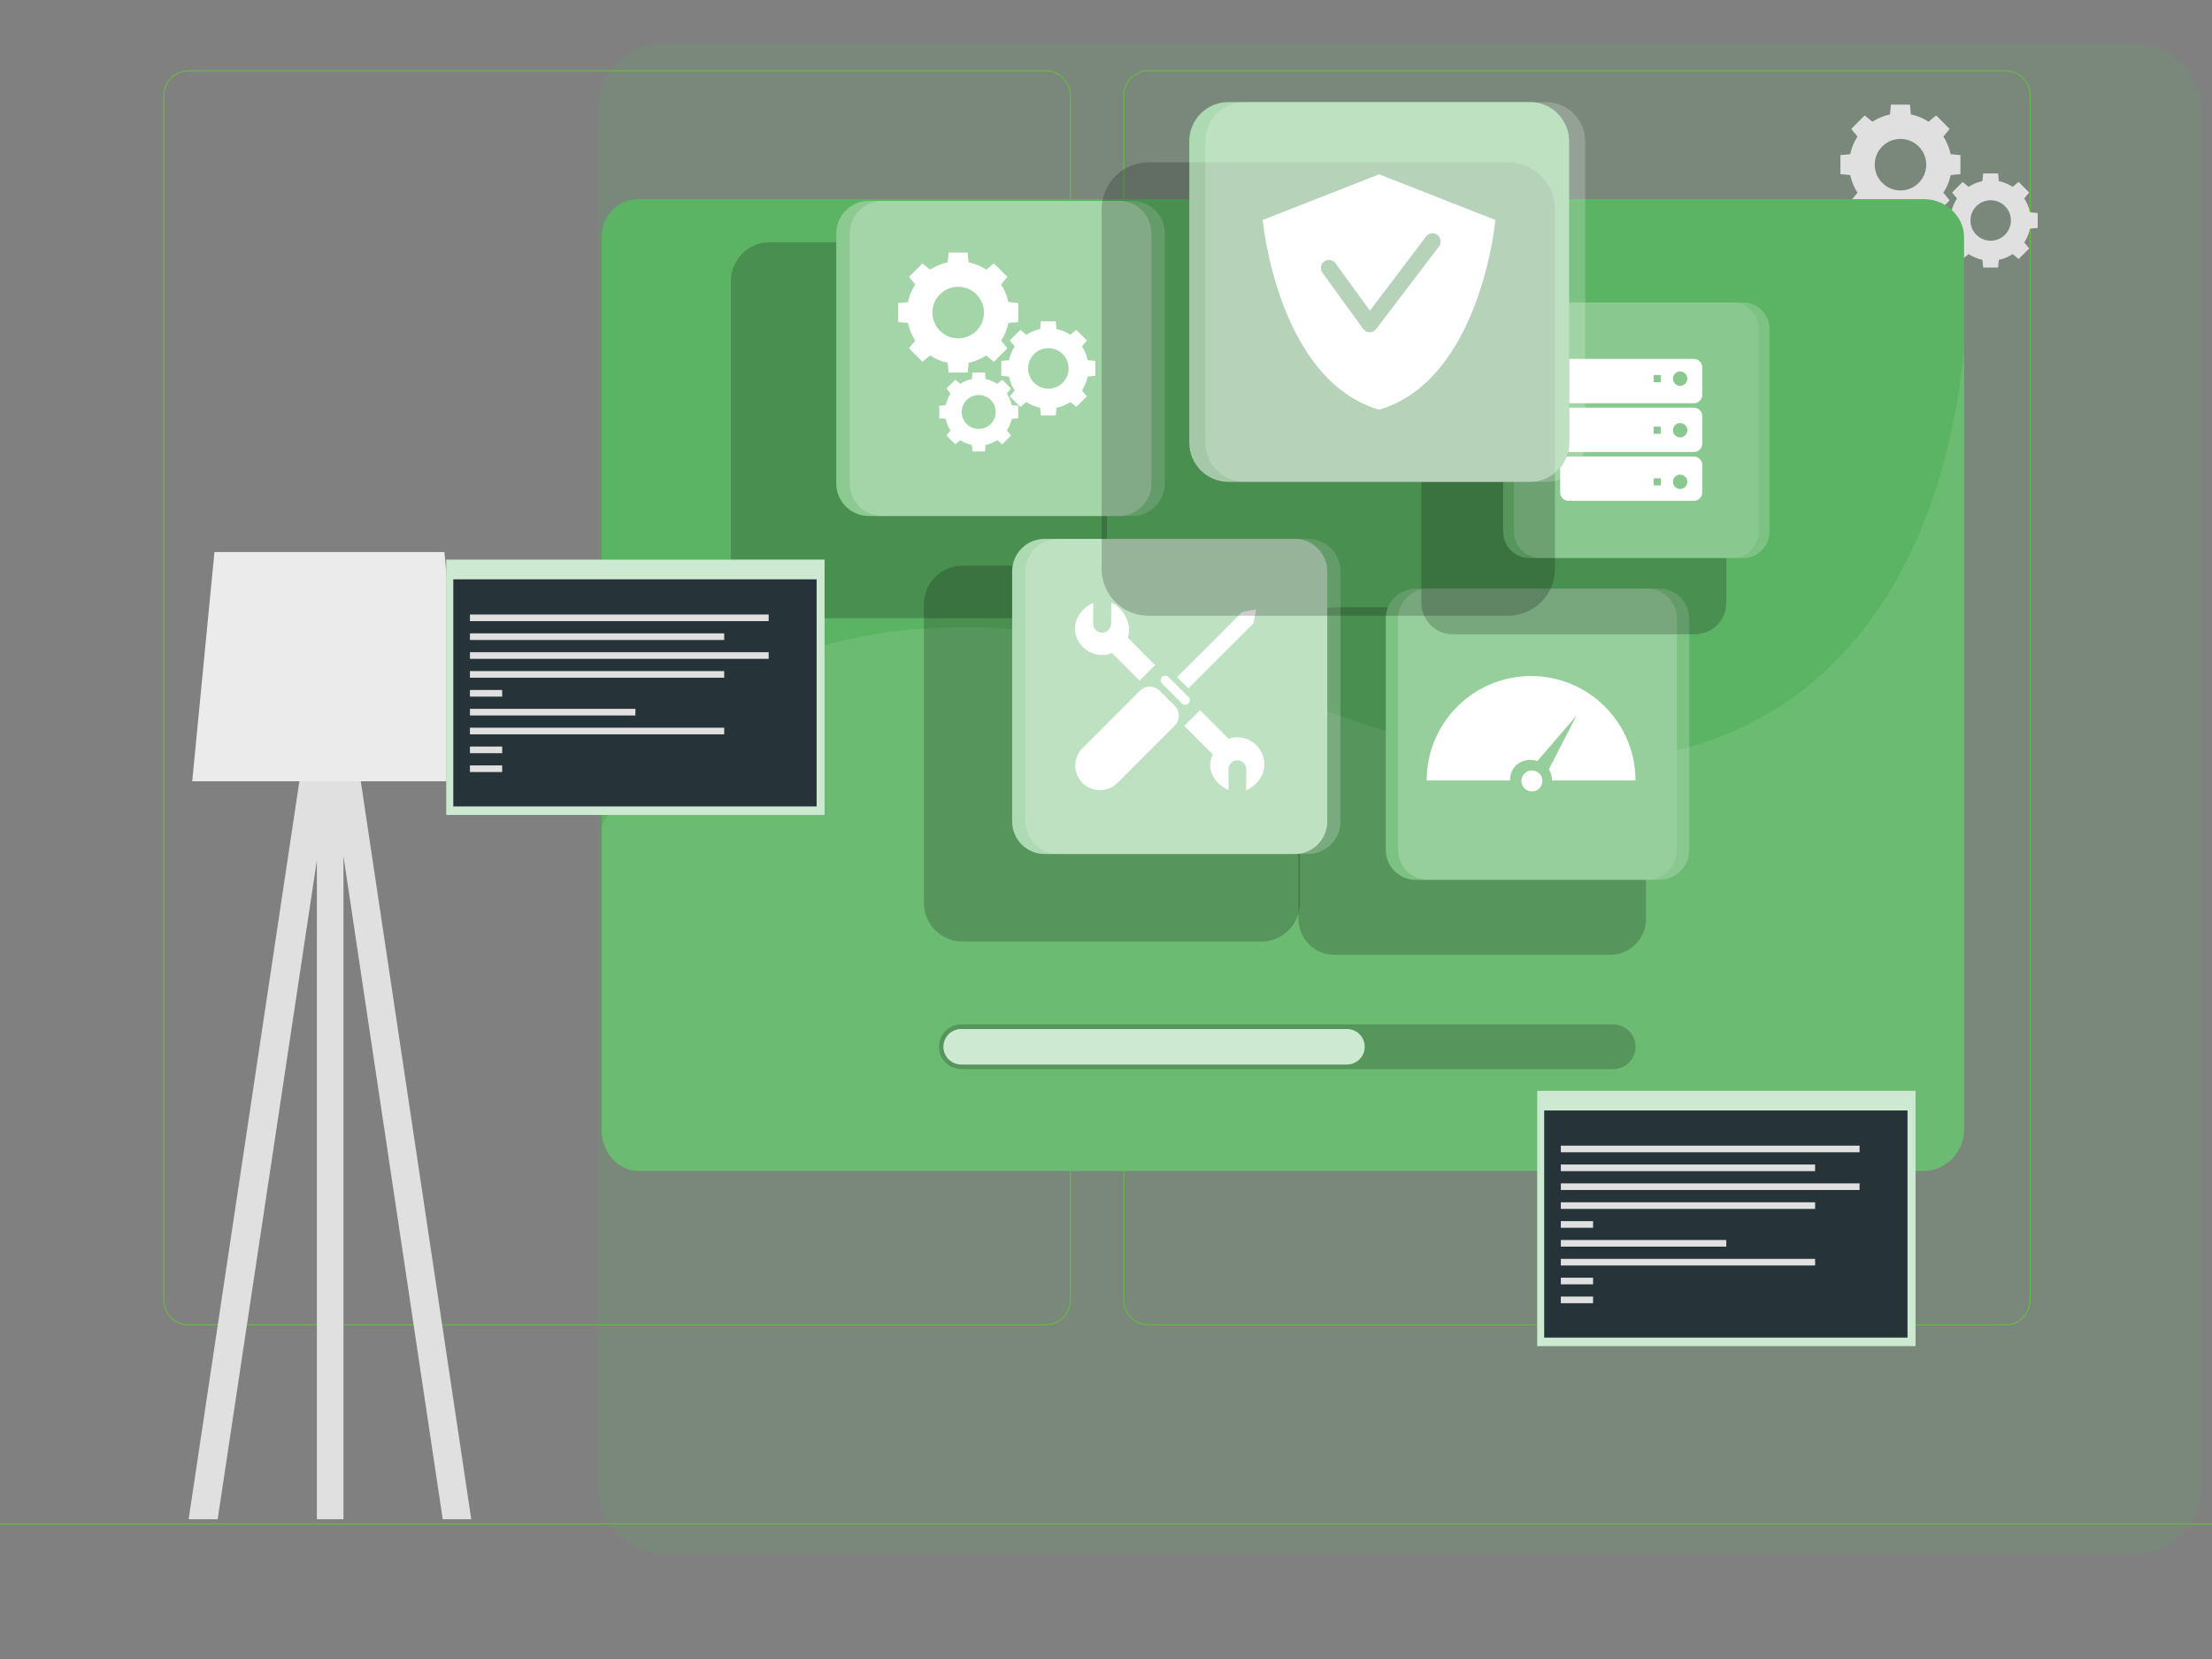
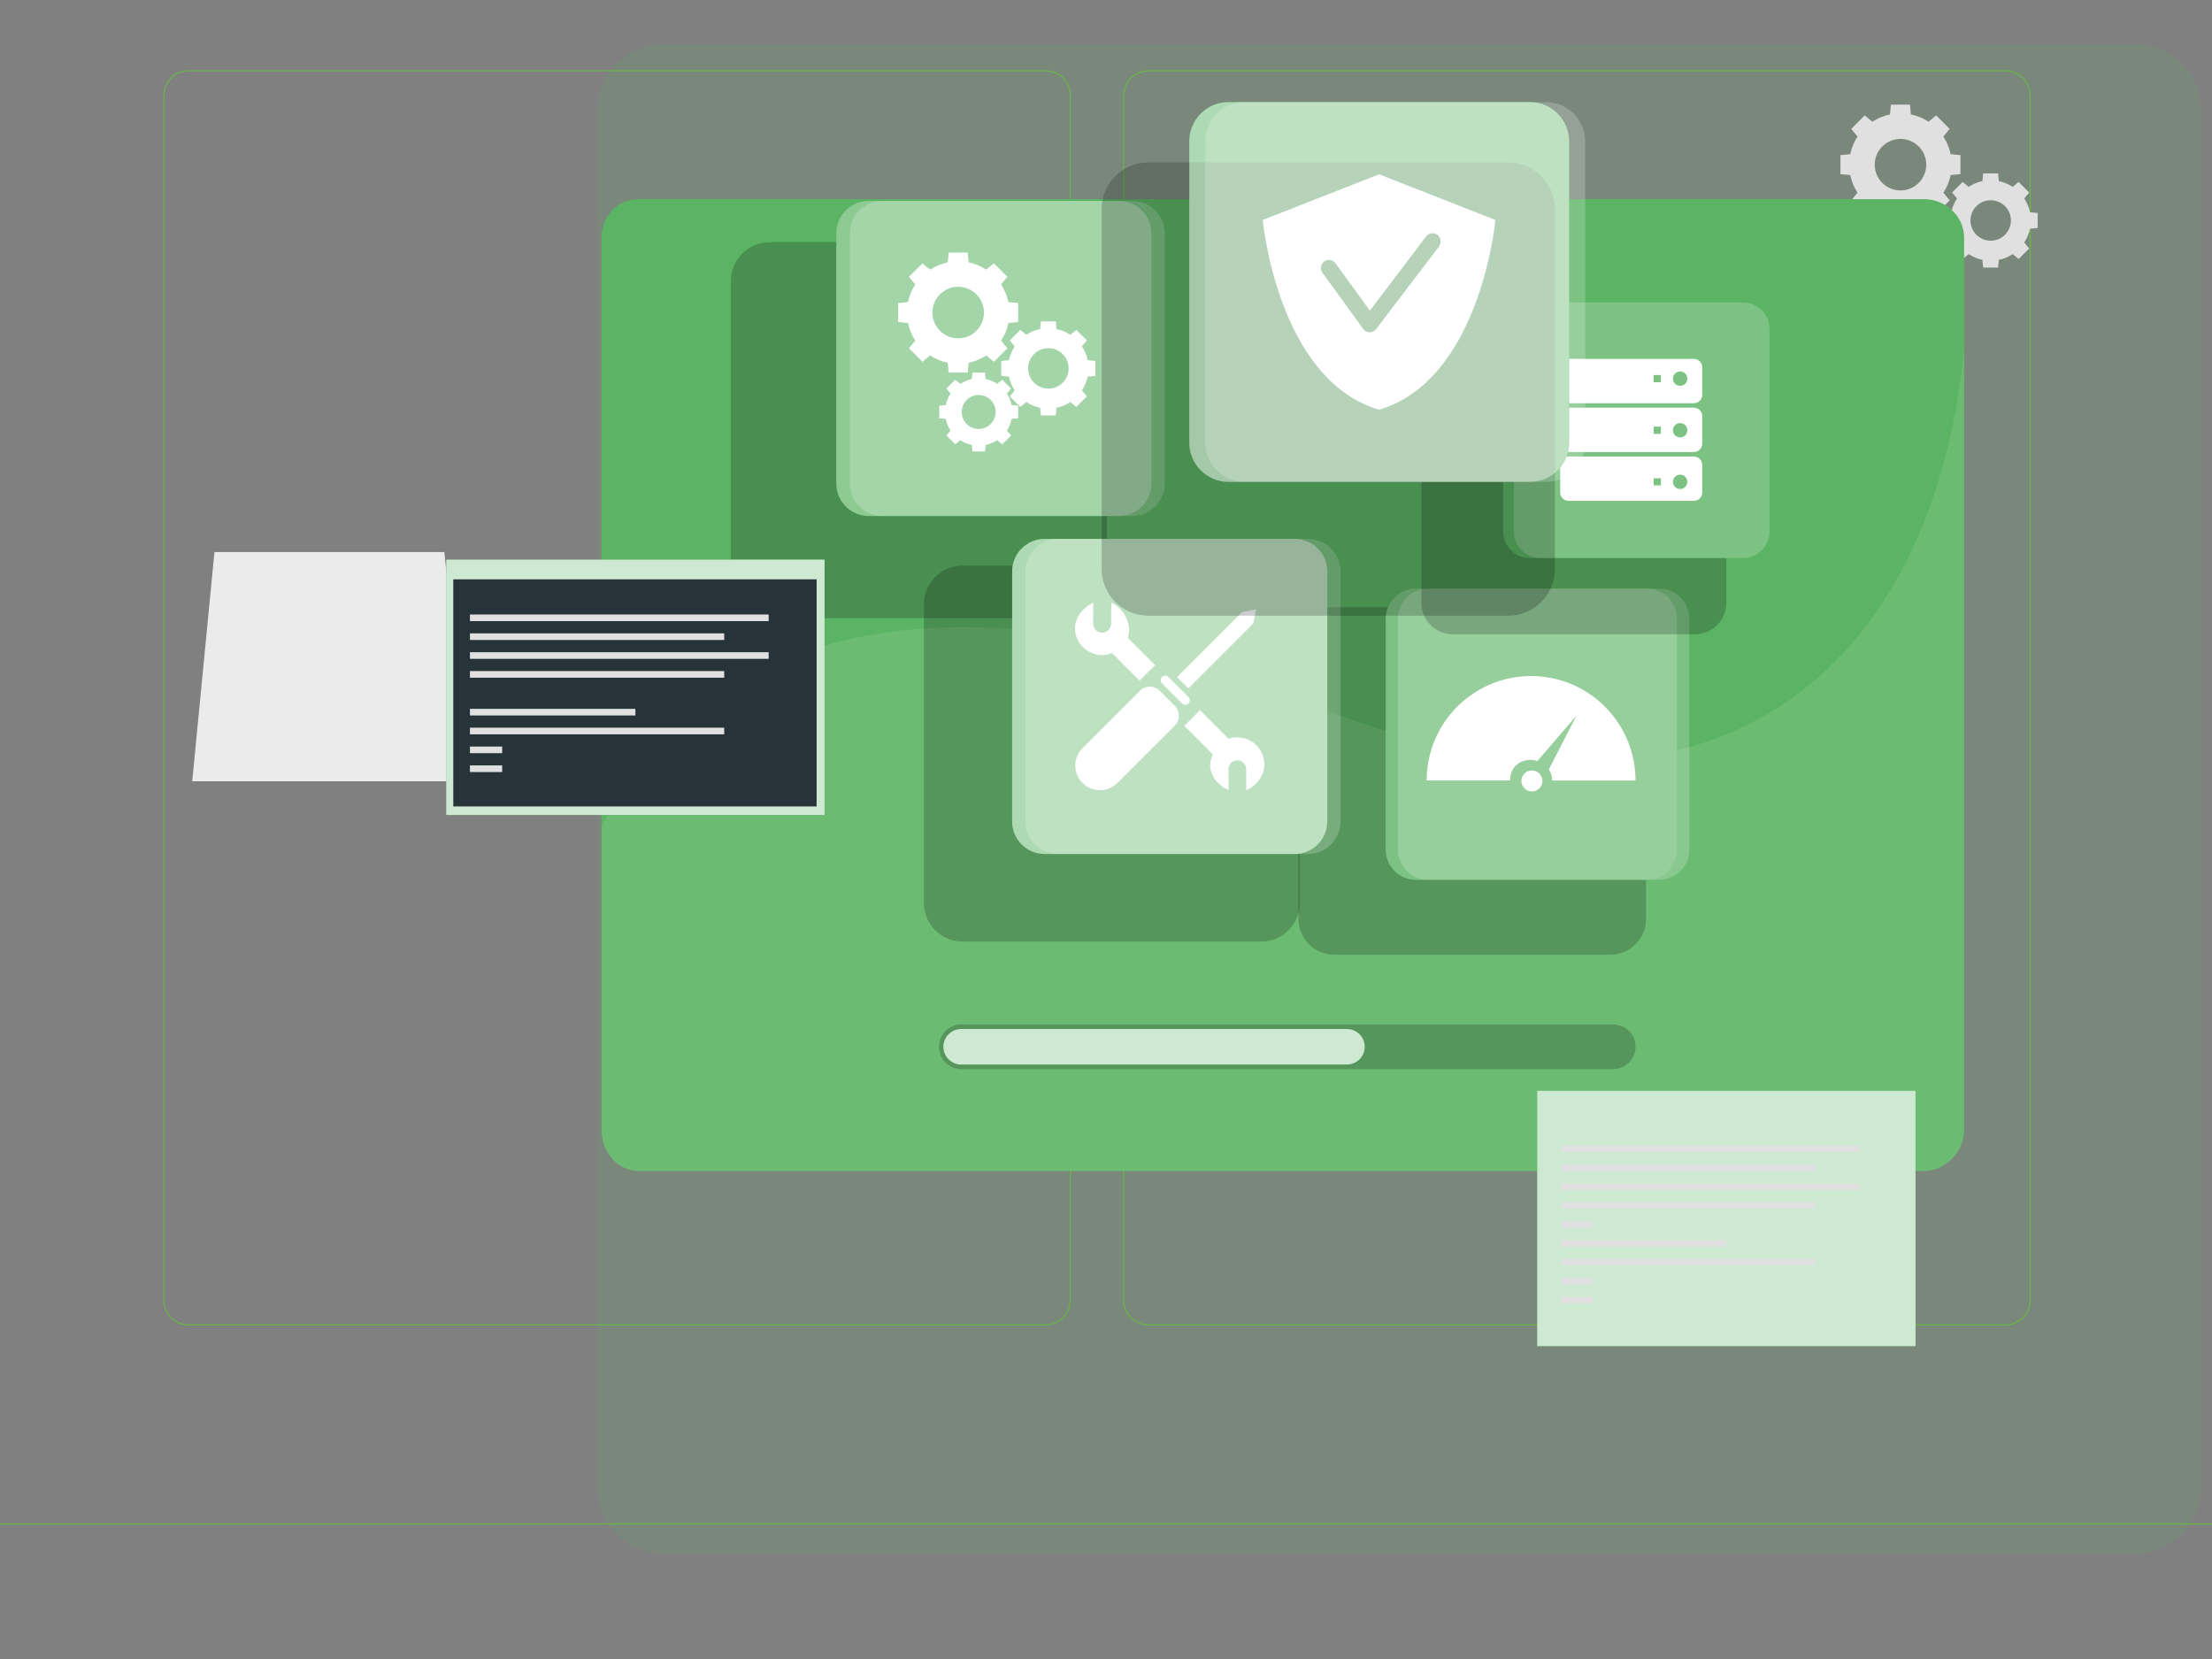
<svg xmlns="http://www.w3.org/2000/svg" version="1.1" id="Camada_1" x="0px" y="0px" viewBox="0 0 400 300" style="enable-background:new 0 0 400 300;" xml:space="preserve">
  <rect x="0" y="0" width="400" height="300" fill="#808080" stroke="none" />
  <style type="text/css">
	.st0{opacity:0.15;fill:#5BB464;}
	.st1{fill:#69B547;}
	.st2{fill:#E0E0E0;}
	.st3{fill:#EBEBEB;}
	.st4{fill:#5BB464;}
	.st5{opacity:0.1;fill:#FFFFFF;enable-background:new    ;}
	.st6{opacity:0.2;fill:#020203;enable-background:new    ;}
	.st7{opacity:0.7;fill:#FFFFFF;enable-background:new    ;}
	.st8{opacity:0.3;fill:#FFFFFF;enable-background:new    ;}
	.st9{fill:#FFFFFF;}
	.st10{opacity:0.2;fill:#FFFFFF;enable-background:new    ;}
	.st11{opacity:0.5;fill:#FFFFFF;enable-background:new    ;}
	.st12{fill:#263339;}
</style>
  <path class="st0" d="M386.02,280.94H119.98c-6.6,0-12-5.4-12-12V19.97c0-6.6,5.4-12,12-12h266.05c6.6,0,12,5.4,12,12v248.97  C398.02,275.54,392.62,280.94,386.02,280.94z" />
  <g id="Background_Complete">
    <g>
      <rect x="-1.14" y="275.47" class="st1" width="401.25" height="0.2" />
      <path class="st1" d="M189.06,239.68H34.11c-2.53,0-4.58-2.05-4.58-4.58V17.28c0-2.53,2.05-4.58,4.58-4.58h154.96    c2.53,0,4.58,2.05,4.58,4.58V235.1C193.64,237.63,191.59,239.68,189.06,239.68z M34.11,12.9c-2.42,0-4.38,1.97-4.38,4.38V235.1    c0,2.42,1.97,4.38,4.38,4.38h154.96c2.42,0,4.38-1.97,4.38-4.38V17.28c0-2.42-1.97-4.38-4.38-4.38H34.11z" />
      <path class="st1" d="M362.64,239.68H207.68c-2.53,0-4.58-2.05-4.58-4.58V17.28c0-2.53,2.05-4.58,4.58-4.58h154.96    c2.53,0,4.58,2.05,4.58,4.58V235.1C367.22,237.63,365.17,239.68,362.64,239.68z M207.68,12.9c-2.42,0-4.38,1.97-4.38,4.38V235.1    c0,2.42,1.97,4.38,4.38,4.38h154.96c2.42,0,4.38-1.97,4.38-4.38V17.28c0-2.42-1.97-4.38-4.38-4.38H207.68z" />
    </g>
    <g>
      <g>
        <g>
          <path class="st2" d="M354.51,31.49v-3.44l-1.77-0.17c-0.24-1.16-0.7-2.23-1.32-3.19l1.14-1.38l-2.44-2.44l-1.38,1.14      c-0.95-0.63-2.03-1.08-3.19-1.32l-0.17-1.77h-3.44l-0.17,1.77c-1.16,0.24-2.23,0.7-3.19,1.32l-1.38-1.14l-2.44,2.44l1.14,1.38      c-0.63,0.95-1.08,2.03-1.32,3.19l-1.77,0.17v3.44l1.77,0.17c0.24,1.16,0.7,2.23,1.32,3.19l-1.14,1.38l2.44,2.44l1.38-1.14      c0.95,0.63,2.03,1.08,3.19,1.32l0.17,1.77h3.44l0.17-1.77c1.16-0.24,2.23-0.7,3.19-1.32l1.38,1.14l2.44-2.44l-1.14-1.38      c0.63-0.95,1.08-2.03,1.32-3.19L354.51,31.49z M343.67,34.44c-2.58,0-4.66-2.09-4.66-4.66c0-2.58,2.09-4.66,4.66-4.66      s4.66,2.09,4.66,4.66C348.33,32.34,346.24,34.44,343.67,34.44z" />
          <path class="st2" d="M368.48,41.22v-2.7l-1.39-0.13c-0.18-0.91-0.55-1.75-1.04-2.5l0.89-1.08l-1.91-1.91l-1.08,0.89      c-0.75-0.49-1.59-0.85-2.5-1.04l-0.13-1.39h-2.7l-0.13,1.39c-0.91,0.18-1.75,0.55-2.5,1.04l-1.08-0.89l-1.91,1.91l0.89,1.08      c-0.49,0.75-0.85,1.59-1.04,2.5l-1.39,0.13v2.7l1.39,0.13c0.18,0.91,0.55,1.75,1.04,2.5l-0.89,1.08l1.91,1.91l1.08-0.89      c0.75,0.49,1.59,0.85,2.5,1.04l0.13,1.39h2.7l0.13-1.39c0.91-0.18,1.75-0.55,2.5-1.04l1.08,0.89l1.91-1.91l-0.89-1.08      c0.49-0.75,0.85-1.59,1.04-2.5L368.48,41.22z M359.98,43.53c-2.02,0-3.66-1.64-3.66-3.66c0-2.02,1.64-3.66,3.66-3.66      c2.02,0,3.66,1.64,3.66,3.66C363.63,41.89,362,43.53,359.98,43.53z" />
          <path class="st2" d="M354.51,48.89v-2.27l-1.17-0.11c-0.16-0.76-0.46-1.47-0.87-2.09l0.75-0.91l-1.6-1.6l-0.91,0.75      c-0.63-0.41-1.33-0.71-2.09-0.87l-0.11-1.17h-2.27l-0.11,1.17c-0.76,0.16-1.47,0.46-2.09,0.87l-0.88-0.75l-1.6,1.6l0.75,0.91      c-0.41,0.63-0.71,1.33-0.87,2.09l-1.17,0.11v2.27L341.4,49c0.16,0.76,0.46,1.47,0.87,2.09L341.52,52l1.6,1.6l0.91-0.75      c0.63,0.41,1.33,0.71,2.09,0.87l0.11,1.17h2.27l0.11-1.17c0.76-0.16,1.47-0.46,2.09-0.87l0.91,0.75l1.61-1.6l-0.75-0.91      c0.41-0.63,0.71-1.33,0.87-2.09L354.51,48.89z M347.37,50.82c-1.69,0-3.07-1.37-3.07-3.07s1.37-3.07,3.07-3.07      c1.69,0,3.07,1.37,3.07,3.07S349.07,50.82,347.37,50.82z" />
        </g>
      </g>
      <g>
-         <polygon class="st2" points="39.36,274.73 57.3,155.57 57.3,274.73 62.11,274.73 62.11,154.82 80.06,274.73 85.22,274.73      62.75,124.64 62.11,124.73 62.11,119.85 57.3,119.85 57.3,124.72 56.63,124.64 34.11,274.73    " />
        <g>
          <polygon class="st3" points="84.37,141.28 34.76,141.28 38.78,99.83 80.36,99.83     " />
        </g>
      </g>
    </g>
  </g>
  <g id="Window">
    <g>
      <path class="st4" d="M355.17,42.92v161.5c0,3.87-3.39,7.33-7.25,7.33H115.53c-3.86,0-6.73-3.47-6.73-7.33V42.92    c0-3.86,2.87-6.91,6.73-6.91h232.39C351.78,36.01,355.17,39.06,355.17,42.92z" />
      <path class="st5" d="M355.17,63.05v141.38c0,3.87-3.39,7.33-7.25,7.33H115.53c-3.86,0-6.73-3.47-6.73-7.33v-55.03    c20.45-39.29,69.19-45.69,126.26-22.7C315.84,159.24,350.3,115.06,355.17,63.05z" />
    </g>
  </g>
  <g id="Bar">
    <g>
      <path class="st6" d="M291.71,193.33H173.84c-2.23,0-4.04-1.81-4.04-4.04l0,0c0-2.23,1.81-4.04,4.04-4.04h117.88    c2.23,0,4.04,1.81,4.04,4.04l0,0C295.75,191.52,293.94,193.33,291.71,193.33z" />
      <path class="st4" d="M173.84,192.5c-1.79,0-3.24-1.42-3.24-3.21s1.45-3.21,3.24-3.21h69.7c1.79,0,3.24,1.42,3.24,3.21    s-1.45,3.21-3.24,3.21H173.84z" />
      <path class="st7" d="M173.84,192.5c-1.79,0-3.24-1.42-3.24-3.21s1.45-3.21,3.24-3.21h69.7c1.79,0,3.24,1.42,3.24,3.21    s-1.45,3.21-3.24,3.21H173.84z" />
    </g>
  </g>
  <g id="Tab5">
    <g>
      <path class="st6" d="M193.15,111.79h-53.97c-3.88,0-7.01-3.14-7.01-7.01V50.81c0-3.88,3.14-7.01,7.01-7.01h53.97    c3.88,0,7.01,3.14,7.01,7.01v53.97C200.17,108.65,197.03,111.79,193.15,111.79z" />
      <path class="st4" d="M202.33,93.31h-45.22c-3.25,0-5.88-2.63-5.88-5.88V42.21c0-3.25,2.63-5.88,5.88-5.88h45.22    c3.25,0,5.88,2.63,5.88,5.88v45.22C208.21,90.68,205.58,93.31,202.33,93.31z" />
      <g>
        <path class="st8" d="M202.33,93.31h-45.22c-3.25,0-5.88-2.63-5.88-5.88V42.21c0-3.25,2.63-5.88,5.88-5.88h45.22     c3.25,0,5.88,2.63,5.88,5.88v45.22C208.21,90.68,205.58,93.31,202.33,93.31z" />
        <g>
          <g>
            <path class="st9" d="M184.12,58.24V54.8l-1.77-0.17c-0.24-1.16-0.7-2.23-1.32-3.19l1.14-1.38l-2.44-2.44l-1.38,1.14       c-0.95-0.63-2.03-1.08-3.19-1.32l-0.17-1.77h-3.44l-0.17,1.77c-1.16,0.24-2.23,0.7-3.19,1.32l-1.38-1.14l-2.44,2.44l1.14,1.38       c-0.63,0.95-1.08,2.03-1.32,3.19l-1.77,0.17v3.44l1.77,0.17c0.24,1.16,0.7,2.23,1.32,3.19l-1.14,1.38l2.44,2.44l1.38-1.14       c0.95,0.63,2.03,1.08,3.19,1.32l0.17,1.77h3.44l0.17-1.77c1.16-0.24,2.23-0.7,3.19-1.32l1.38,1.14l2.44-2.44l-1.14-1.38       c0.63-0.95,1.08-2.03,1.32-3.19L184.12,58.24z M173.27,61.18c-2.58,0-4.66-2.09-4.66-4.66c0-2.58,2.09-4.66,4.66-4.66       c2.58,0,4.66,2.09,4.66,4.66C177.94,59.1,175.85,61.18,173.27,61.18z" />
            <path class="st9" d="M198.08,67.97v-2.7l-1.39-0.13c-0.18-0.91-0.55-1.75-1.04-2.5l0.89-1.08l-1.91-1.91l-1.08,0.89       c-0.75-0.49-1.59-0.85-2.5-1.04l-0.13-1.39h-2.7l-0.13,1.39c-0.91,0.18-1.75,0.55-2.5,1.04l-1.08-0.89l-1.91,1.91l0.89,1.08       c-0.49,0.75-0.85,1.59-1.04,2.5l-1.39,0.13v2.7l1.39,0.13c0.18,0.91,0.55,1.75,1.04,2.5l-0.89,1.08l1.91,1.91l1.08-0.89       c0.75,0.49,1.59,0.85,2.5,1.04l0.13,1.39h2.7l0.13-1.39c0.91-0.18,1.75-0.55,2.5-1.04l1.08,0.89l1.91-1.91l-0.89-1.08       c0.49-0.75,0.85-1.59,1.04-2.5L198.08,67.97z M189.58,70.28c-2.02,0-3.66-1.64-3.66-3.66s1.64-3.66,3.66-3.66       c2.02,0,3.66,1.64,3.66,3.66C193.24,68.64,191.6,70.28,189.58,70.28z" />
            <path class="st9" d="M184.12,75.64v-2.27l-1.17-0.11c-0.16-0.76-0.46-1.47-0.87-2.09l0.75-0.91l-1.6-1.6l-0.91,0.75       c-0.63-0.41-1.33-0.71-2.09-0.87l-0.11-1.17h-2.27l-0.11,1.17c-0.76,0.16-1.47,0.46-2.09,0.87l-0.91-0.75l-1.6,1.6l0.75,0.91       c-0.41,0.63-0.71,1.33-0.87,2.09l-1.17,0.11v2.27l1.17,0.11c0.16,0.76,0.46,1.47,0.87,2.09l-0.75,0.91l1.6,1.6l0.91-0.75       c0.63,0.41,1.33,0.71,2.09,0.87l0.11,1.17h2.27l0.11-1.17c0.76-0.16,1.47-0.46,2.09-0.87l0.91,0.75l1.6-1.6l-0.75-0.91       c0.41-0.63,0.71-1.33,0.87-2.09L184.12,75.64z M176.98,77.57c-1.69,0-3.07-1.37-3.07-3.07c0-1.69,1.37-3.07,3.07-3.07       c1.69,0,3.07,1.37,3.07,3.07C180.05,76.2,178.67,77.57,176.98,77.57z" />
          </g>
        </g>
      </g>
      <path class="st10" d="M204.75,93.31h-45.22c-3.25,0-5.88-2.63-5.88-5.88V42.21c0-3.25,2.63-5.88,5.88-5.88h45.22    c3.25,0,5.88,2.63,5.88,5.88v45.22C210.62,90.68,207.99,93.31,204.75,93.31z" />
    </g>
  </g>
  <g id="Tab4">
    <g>
      <path class="st6" d="M291.17,172.65h-49.89c-3.58,0-6.48-2.91-6.48-6.48v-49.89c0-3.58,2.91-6.48,6.48-6.48h49.89    c3.58,0,6.48,2.91,6.48,6.48v49.89C297.65,169.75,294.75,172.65,291.17,172.65z" />
      <path class="st4" d="M297.82,159.1h-41.8c-3,0-5.43-2.43-5.43-5.43v-41.8c0-3,2.43-5.43,5.43-5.43h41.8c3,0,5.43,2.43,5.43,5.43    v41.8C303.25,156.67,300.82,159.1,297.82,159.1z" />
      <g>
        <path class="st10" d="M297.82,159.1h-41.8c-3,0-5.43-2.43-5.43-5.43v-41.8c0-3,2.43-5.43,5.43-5.43h41.8c3,0,5.43,2.43,5.43,5.43     v41.8C303.25,156.67,300.82,159.1,297.82,159.1z" />
        <g>
          <path class="st9" d="M278.92,141.22c0,1.05-0.85,1.9-1.9,1.9s-1.9-0.85-1.9-1.9c0-1.05,0.85-1.9,1.9-1.9      S278.92,140.17,278.92,141.22z" />
          <path class="st9" d="M276.87,122.25c-10.43,0-18.88,8.45-18.88,18.88h15.08c0-2.41,1.7-3.72,3.8-3.72c0.4,0,0.77,0.11,1.13,0.22      l7.07-8.21l-4.99,9.71c0.37,0.59,0.59,1.2,0.59,2.01h15.08C295.75,130.7,287.29,122.25,276.87,122.25z" />
        </g>
      </g>
      <path class="st10" d="M300.04,159.1h-41.8c-3,0-5.43-2.43-5.43-5.43v-41.8c0-3,2.43-5.43,5.43-5.43h41.8c3,0,5.43,2.43,5.43,5.43    v41.8C305.48,156.67,303.05,159.1,300.04,159.1z" />
    </g>
  </g>
  <g id="Tab3">
    <g>
      <path class="st6" d="M306.49,114.7h-43.77c-3.15,0-5.69-2.54-5.69-5.69V65.24c0-3.15,2.54-5.69,5.69-5.69h43.77    c3.15,0,5.69,2.54,5.69,5.69v43.77C312.18,112.16,309.63,114.7,306.49,114.7z" />
      <path class="st4" d="M313.26,100.91h-36.67c-2.63,0-4.77-2.13-4.77-4.77V59.47c0-2.63,2.13-4.77,4.77-4.77h36.67    c2.63,0,4.77,2.13,4.77,4.77v36.67C318.03,98.77,315.89,100.91,313.26,100.91z" />
      <g>
-         <path class="st5" d="M313.26,100.91h-36.67c-2.63,0-4.77-2.13-4.77-4.77V59.47c0-2.63,2.13-4.77,4.77-4.77h36.67     c2.63,0,4.77,2.13,4.77,4.77v36.67C318.03,98.77,315.89,100.91,313.26,100.91z" />
        <g>
          <path class="st9" d="M307.82,66.42c0-0.84-0.68-1.52-1.52-1.52h-22.65c-0.84,0-1.52,0.68-1.52,1.52v4.98      c0,0.84,0.68,1.52,1.52,1.52h22.65c0.84,0,1.52-0.68,1.52-1.52V66.42z M300.34,69.12h-1.3v-1.3h1.3V69.12z M303.82,69.77      c-0.72,0-1.3-0.59-1.3-1.3c0-0.71,0.59-1.3,1.3-1.3c0.72,0,1.3,0.59,1.3,1.3C305.12,69.18,304.54,69.77,303.82,69.77z" />
          <path class="st9" d="M307.82,75.24c0-0.84-0.68-1.52-1.52-1.52h-22.65c-0.84,0-1.52,0.68-1.52,1.52v4.98      c0,0.84,0.68,1.52,1.52,1.52h22.65c0.84,0,1.52-0.68,1.52-1.52V75.24z M300.34,78.45h-1.3v-1.3h1.3V78.45z M303.82,79.1      c-0.72,0-1.3-0.59-1.3-1.3s0.59-1.3,1.3-1.3c0.72,0,1.3,0.59,1.3,1.3S304.54,79.1,303.82,79.1z" />
          <path class="st9" d="M307.82,84.07c0-0.84-0.68-1.52-1.52-1.52h-22.65c-0.84,0-1.52,0.68-1.52,1.52v4.98      c0,0.84,0.68,1.52,1.52,1.52h22.65c0.84,0,1.52-0.68,1.52-1.52V84.07z M300.34,87.78h-1.3v-1.3h1.3V87.78z M303.82,88.43      c-0.72,0-1.3-0.59-1.3-1.3c0-0.72,0.59-1.3,1.3-1.3c0.72,0,1.3,0.59,1.3,1.3C305.12,87.84,304.54,88.43,303.82,88.43z" />
        </g>
      </g>
      <path class="st10" d="M315.21,100.91h-36.67c-2.63,0-4.77-2.13-4.77-4.77V59.47c0-2.63,2.13-4.77,4.77-4.77h36.67    c2.63,0,4.77,2.13,4.77,4.77v36.67C319.98,98.77,317.84,100.91,315.21,100.91z" />
    </g>
  </g>
  <g id="Tab2">
    <g>
      <path class="st6" d="M228.05,170.27h-53.97c-3.88,0-7.01-3.14-7.01-7.01v-53.97c0-3.88,3.14-7.01,7.01-7.01h53.97    c3.88,0,7.01,3.14,7.01,7.01v53.97C235.07,167.12,231.93,170.27,228.05,170.27z" />
      <path class="st4" d="M234.13,154.43h-45.22c-3.25,0-5.88-2.63-5.88-5.88v-45.22c0-3.25,2.63-5.88,5.88-5.88h45.22    c3.25,0,5.88,2.63,5.88,5.88v45.22C240,151.8,237.37,154.43,234.13,154.43z" />
      <g>
        <path class="st11" d="M234.13,154.43h-45.22c-3.25,0-5.88-2.63-5.88-5.88v-45.22c0-3.25,2.63-5.88,5.88-5.88h45.22     c3.25,0,5.88,2.63,5.88,5.88v45.22C240,151.8,237.37,154.43,234.13,154.43z" />
        <g>
          <g>
            <path class="st9" d="M195.75,141.59L195.75,141.59c-1.74-1.74-1.74-4.56,0-6.3l10.39-10.39c0.98-0.98,2.57-0.98,3.56,0       l2.74,2.74c0.98,0.98,0.98,2.57,0,3.56l-10.39,10.39C200.31,143.33,197.49,143.33,195.75,141.59z" />
            <polygon class="st9" points="214.9,124.48 212.85,122.44 224.59,110.7 227.15,110.18 226.64,112.74      " />
            <path class="st9" d="M213.74,127.21l-3.62-3.62c-0.32-0.32-0.32-0.85,0-1.17l0,0c0.32-0.32,0.85-0.32,1.17,0l3.62,3.62       c0.32,0.32,0.32,0.85,0,1.17l0,0C214.59,127.53,214.07,127.53,213.74,127.21z" />
          </g>
          <path class="st9" d="M208.88,120.28l-4.95-4.97c0.93-2.48-0.94-5.53-2.97-6.34l-0.04,3.82c0,0.88-0.74,1.62-1.62,1.62      s-1.62-0.71-1.62-1.59l0.01-3.79c-1.6,0.63-3.29,2.45-3.3,4.61c0,2.46,1.91,4.45,4.29,4.78c0.83,0.11,1.6,0.02,2.39-0.34l4.99,5      L208.88,120.28z" />
          <path class="st9" d="M225.36,139.11l-0.01,3.79c1.6-0.63,3.29-2.45,3.3-4.61c0-2.46-1.81-4.56-4.18-4.9      c-0.83-0.11-1.5-0.12-2.29,0.23l-5.18-5.2l-2.84,2.84l5.15,5.16c-1.49,3.05,0.83,5.63,2.86,6.44l-0.02-3.77      c0-0.88,0.71-1.6,1.6-1.6C224.65,137.51,225.36,138.23,225.36,139.11z" />
        </g>
      </g>
      <path class="st10" d="M236.53,154.43h-45.22c-3.25,0-5.88-2.63-5.88-5.88v-45.22c0-3.25,2.63-5.88,5.88-5.88h45.22    c3.25,0,5.88,2.63,5.88,5.88v45.22C242.41,151.8,239.78,154.43,236.53,154.43z" />
    </g>
  </g>
  <g id="Tab1">
    <g>
      <path class="st4" d="M222.15,87.14h54.51c3.92,0,7.09-3.17,7.09-7.09V25.55c0-3.92-3.17-7.09-7.09-7.09h-54.51    c-3.92,0-7.09,3.17-7.09,7.09v54.51C215.06,83.97,218.24,87.14,222.15,87.14z" />
      <path class="st6" d="M272.72,111.34h-65.05c-4.67,0-8.46-3.79-8.46-8.46V37.83c0-4.67,3.79-8.46,8.46-8.46h65.05    c4.67,0,8.46,3.79,8.46,8.46v65.05C281.18,107.55,277.39,111.34,272.72,111.34z" />
      <g>
        <path class="st11" d="M222.15,87.14h54.51c3.92,0,7.09-3.17,7.09-7.09V25.55c0-3.92-3.17-7.09-7.09-7.09h-54.51     c-3.92,0-7.09,3.17-7.09,7.09v54.51C215.06,83.97,218.24,87.14,222.15,87.14z" />
        <path class="st9" d="M249.38,31.52l-21.04,8.26c0,0,2.66,28.89,21.04,34.31c18.38-5.42,21.04-34.31,21.04-34.31L249.38,31.52z      M248.85,59.5c-0.27,0.36-0.71,0.59-1.16,0.59c-0.01,0-0.01,0-0.02,0c-0.46,0-0.89-0.24-1.16-0.61l-7.37-10.17     c-0.47-0.65-0.33-1.56,0.32-2.03c0.65-0.47,1.56-0.33,2.03,0.32l6.23,8.57l10.18-13.43c0.48-0.64,1.4-0.76,2.03-0.28     c0.64,0.48,0.76,1.48,0.28,2.12L248.85,59.5z" />
      </g>
      <path class="st10" d="M225.05,87.14h54.51c3.92,0,7.09-3.17,7.09-7.09V25.55c0-3.92-3.17-7.09-7.09-7.09h-54.51    c-3.92,0-7.09,3.17-7.09,7.09v54.51C217.96,83.97,221.13,87.14,225.05,87.14z" />
    </g>
  </g>
  <g id="Promt2">
    <g>
      <g>
        <rect x="277.98" y="197.25" class="st4" width="68.41" height="46.17" />
        <rect x="277.98" y="197.25" class="st7" width="68.41" height="46.17" />
      </g>
-       <rect x="279.24" y="200.81" class="st12" width="65.7" height="41.07" />
      <g>
        <rect x="282.25" y="207.17" class="st2" width="54.02" height="1.2" />
        <rect x="282.25" y="210.58" class="st2" width="45.98" height="1.2" />
        <rect x="282.25" y="213.99" class="st2" width="54.02" height="1.2" />
        <rect x="282.25" y="217.41" class="st2" width="45.98" height="1.2" />
        <rect x="282.25" y="220.82" class="st2" width="5.83" height="1.2" />
        <rect x="282.25" y="224.23" class="st2" width="29.92" height="1.2" />
        <rect x="282.25" y="227.64" class="st2" width="45.98" height="1.2" />
        <rect x="282.25" y="231.05" class="st2" width="5.83" height="1.2" />
        <rect x="282.25" y="234.46" class="st2" width="5.83" height="1.2" />
      </g>
    </g>
  </g>
  <g id="Promt1">
    <g>
      <g>
        <rect x="80.7" y="101.2" class="st4" width="68.41" height="46.17" />
        <rect x="80.7" y="101.2" class="st7" width="68.41" height="46.17" />
      </g>
      <rect x="81.97" y="104.76" class="st12" width="65.7" height="41.07" />
      <g>
        <rect x="84.98" y="111.12" class="st2" width="54.02" height="1.2" />
        <rect x="84.98" y="114.53" class="st2" width="45.98" height="1.2" />
        <rect x="84.98" y="117.94" class="st2" width="54.02" height="1.2" />
        <rect x="84.98" y="121.35" class="st2" width="45.98" height="1.2" />
-         <rect x="84.98" y="124.77" class="st2" width="5.83" height="1.2" />
        <rect x="84.98" y="128.18" class="st2" width="29.92" height="1.2" />
        <rect x="84.98" y="131.59" class="st2" width="45.98" height="1.2" />
        <rect x="84.98" y="135" class="st2" width="5.83" height="1.2" />
        <rect x="84.98" y="138.41" class="st2" width="5.83" height="1.2" />
      </g>
    </g>
  </g>
</svg>